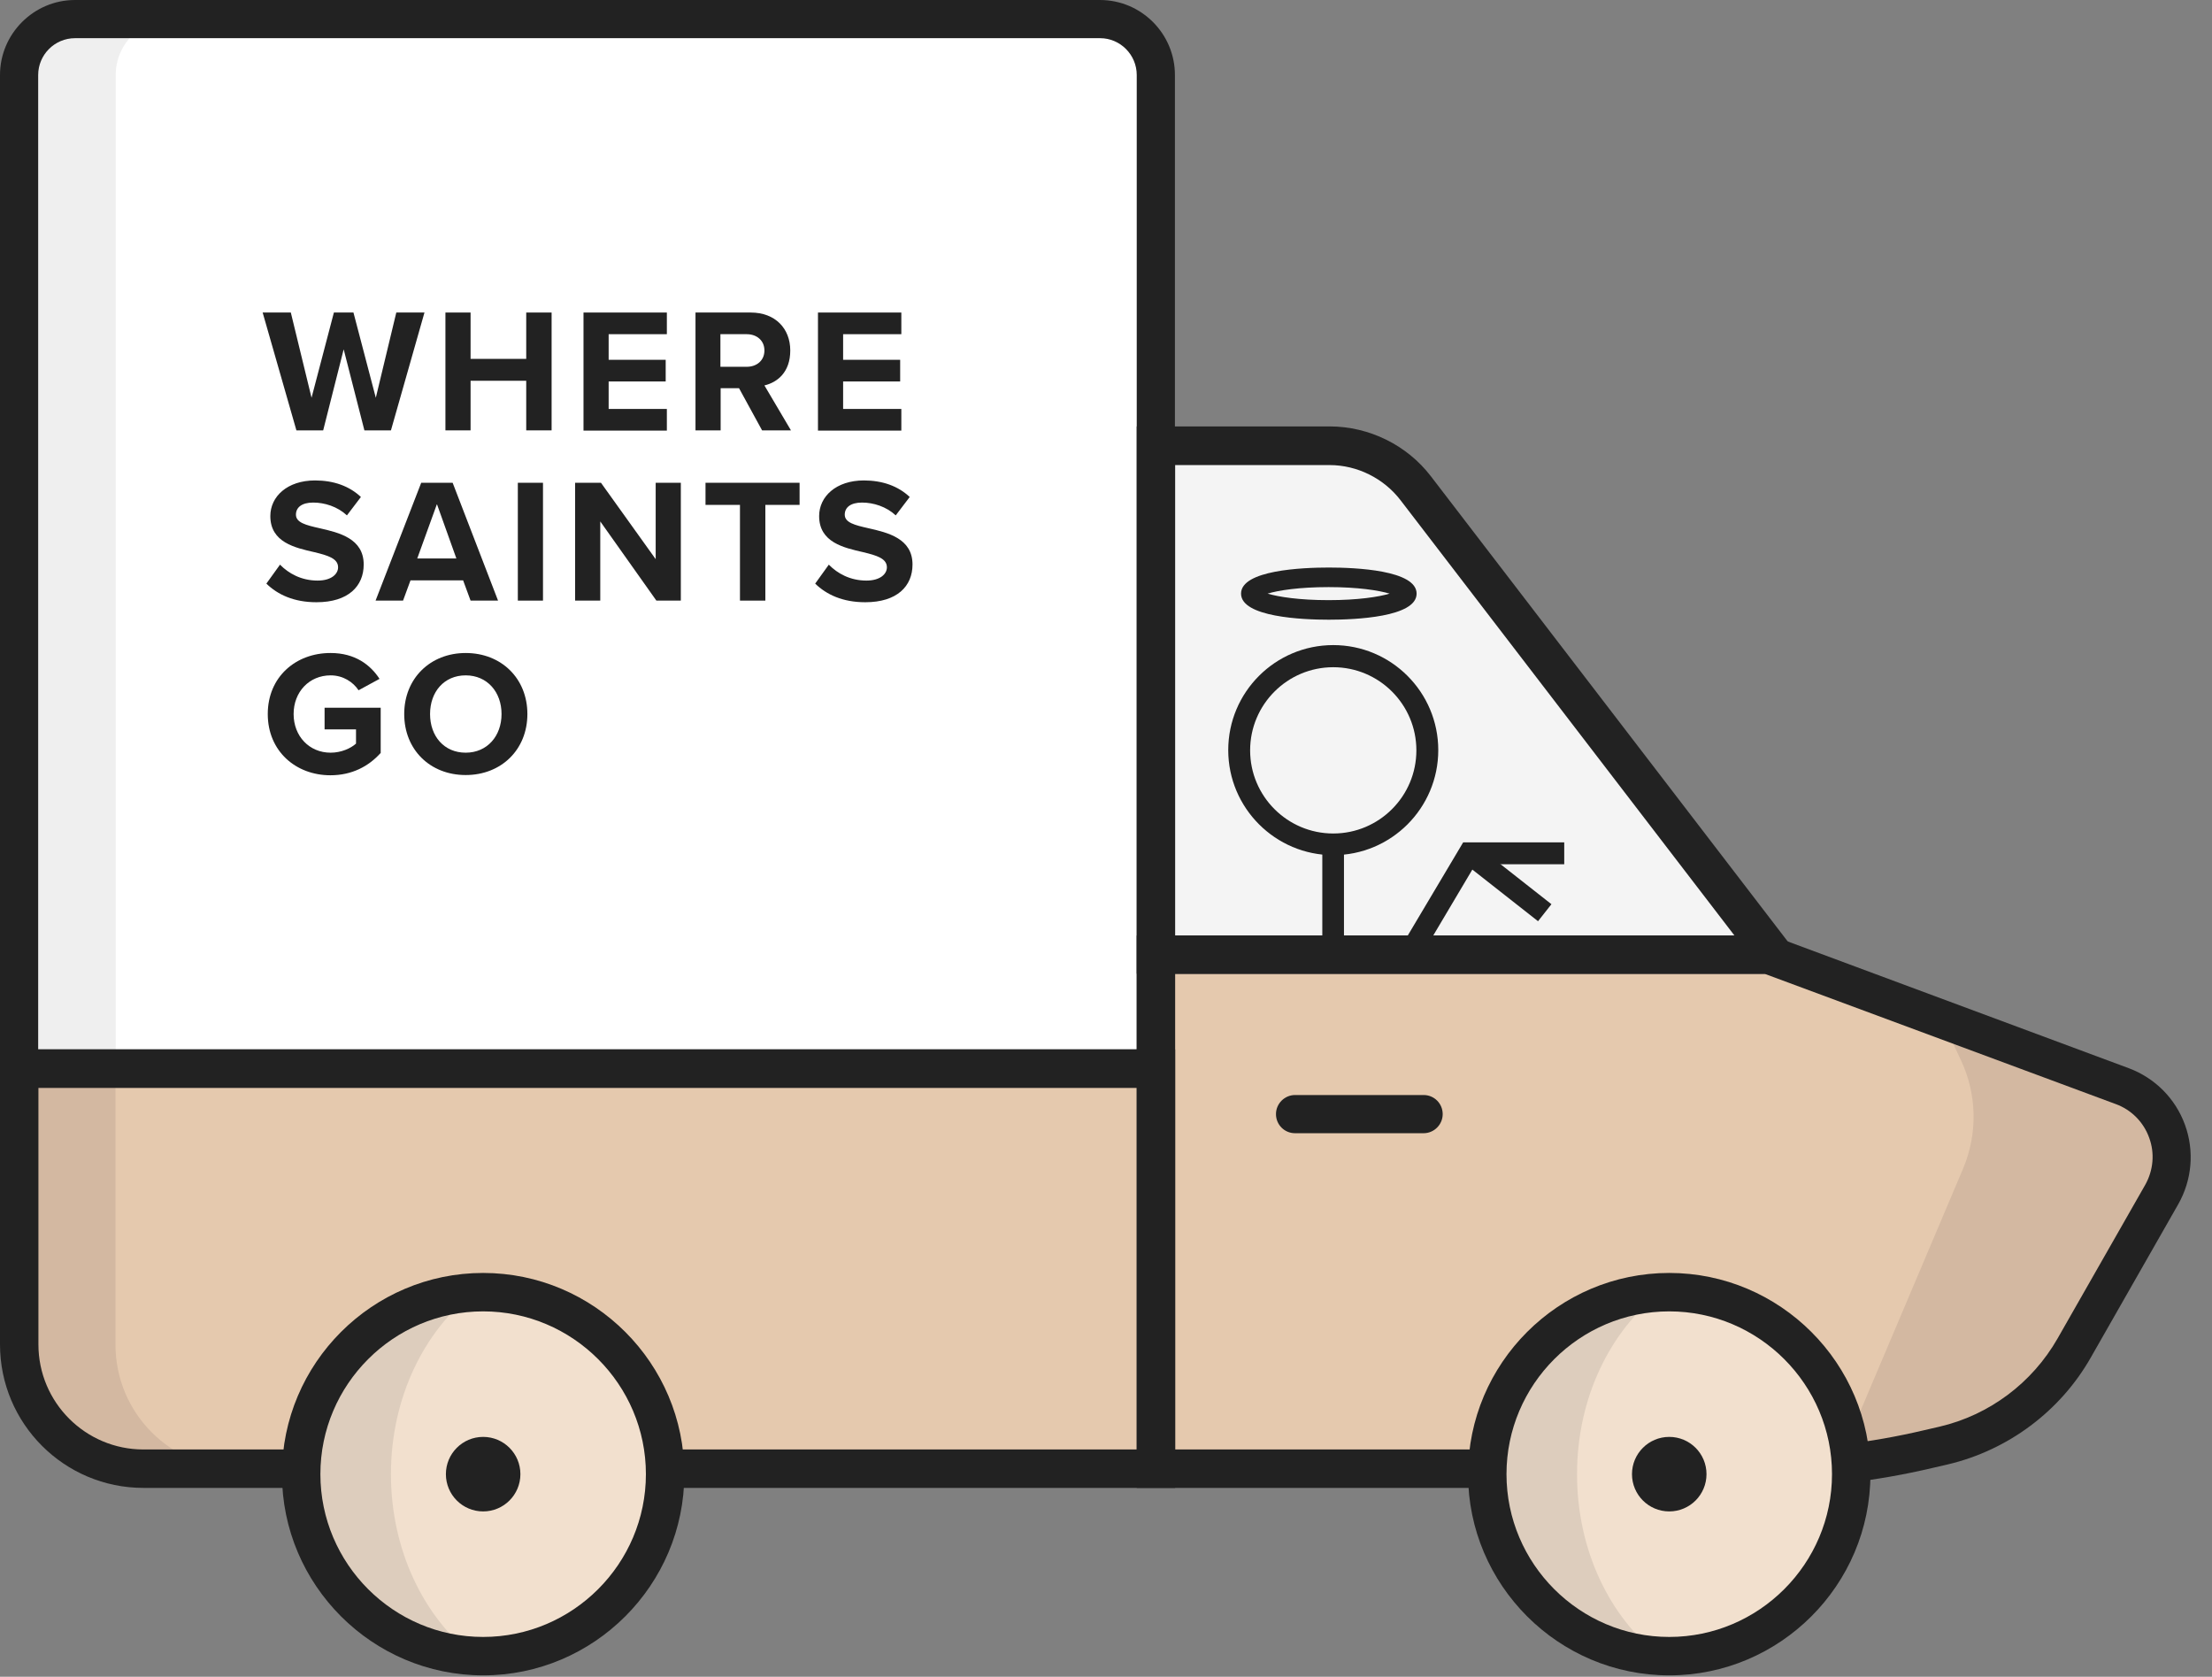
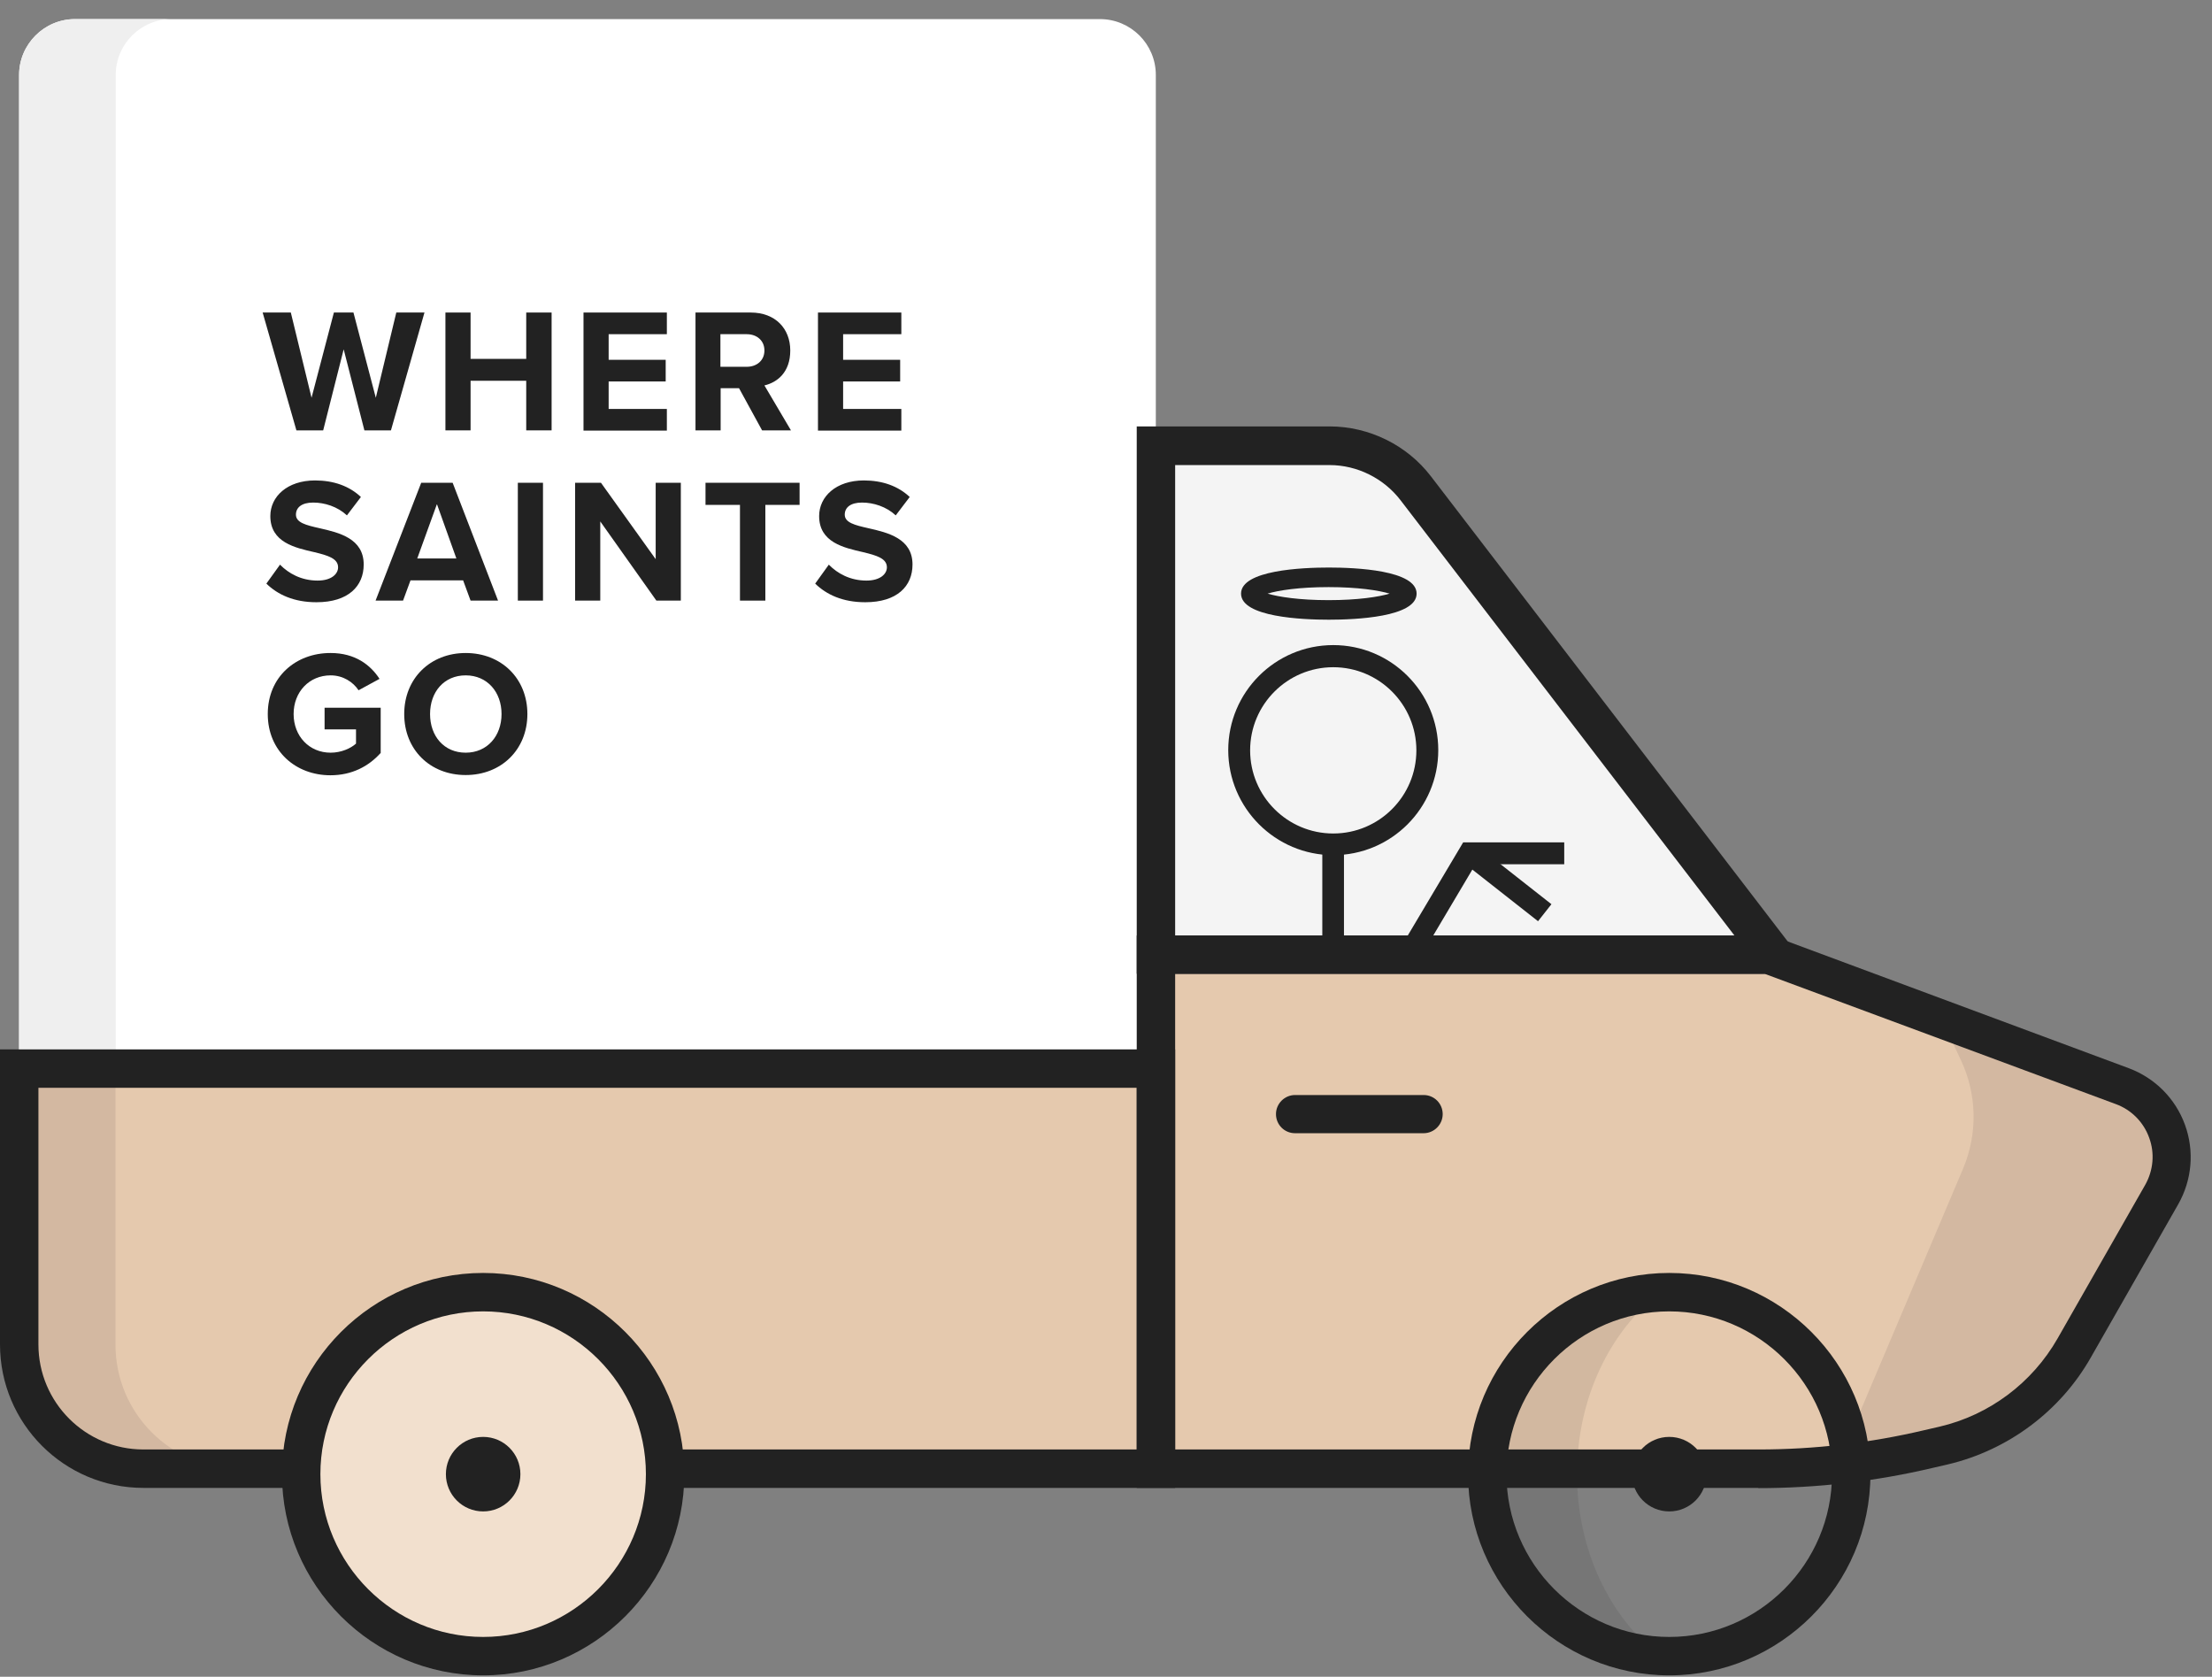
<svg xmlns="http://www.w3.org/2000/svg" width="95" height="72" viewBox="0 0 95 72" fill="none">
  <rect x="0" y="0" width="95" height="72" fill="#808080" stroke="none" />
  <path d="M49.64 45.89V63.07H6.16C3.21 63.07 0.82 60.68 0.82 57.74V45.89H49.64Z" fill="#E5C9AE" />
  <path d="M49.64 3.22V45.88H0.82V3.22C0.82 1.9 1.9 0.82 3.22 0.82H47.24C48.56 0.82 49.64 1.89 49.64 3.22Z" fill="white" />
  <path d="M49.64 63.07H75.52C77.98 63.07 80.43 62.79 82.83 62.22L83.48 62.07C85.85 61.51 87.87 60 89.08 57.89L92.84 51.3C93.83 49.56 93.03 47.34 91.15 46.65L75.95 41H49.65V63.08L49.64 63.07Z" fill="#E5C9AE" />
  <path d="M49.64 19.14H57.09C58.54 19.14 59.91 19.82 60.8 20.97L76.16 40.99H49.64V19.14Z" fill="#F4F4F4" />
  <path d="M92.84 51.29L89.08 57.88C87.88 59.99 85.85 61.51 83.48 62.06L82.83 62.21C81.54 62.51 80.24 62.73 78.93 62.88L84.31 50.18C84.94 48.69 84.91 47 84.22 45.53L83.39 43.76L91.14 46.64C93.02 47.34 93.82 49.55 92.83 51.29H92.84Z" fill="#D3B8A1" />
  <path d="M10.3 63.07H6.16C3.21 63.07 0.82 60.68 0.82 57.74V45.89H4.96V57.74C4.96 60.69 7.35 63.07 10.29 63.07H10.3Z" fill="#D3B8A1" />
  <path d="M7.37 0.82C6.05 0.82 4.97 1.89 4.97 3.22V45.88H0.82V3.22C0.82 1.9 1.9 0.82 3.22 0.82H7.36H7.37Z" fill="#EFEFEF" />
  <path d="M50.47 63.89H6.16C2.76 63.89 0 61.13 0 57.73V45.06H50.47V63.89ZM1.65 46.71V57.73C1.65 60.22 3.67 62.24 6.16 62.24H48.82V46.71H1.65Z" fill="#222222" />
-   <path d="M50.47 46.71H0V3.22C0 1.45 1.45 0 3.22 0H47.24C49.02 0 50.46 1.45 50.46 3.22V46.71H50.47ZM1.65 45.06H48.82V3.22C48.82 2.35 48.11 1.64 47.25 1.64H3.22C2.35 1.64 1.64 2.35 1.64 3.22V45.06H1.65Z" fill="#222222" />
  <path d="M75.53 63.89H48.82V40.17H76.09L91.43 45.87C92.55 46.29 93.43 47.17 93.84 48.3C94.25 49.43 94.14 50.67 93.55 51.71L89.79 58.3C88.48 60.6 86.24 62.27 83.66 62.88L83.01 63.03C80.56 63.61 78.03 63.9 75.51 63.9L75.53 63.89ZM50.47 62.24H75.53C77.92 62.24 80.32 61.96 82.65 61.41L83.3 61.26C85.44 60.76 87.28 59.38 88.37 57.47L92.13 50.88C92.48 50.26 92.55 49.52 92.3 48.85C92.06 48.18 91.53 47.65 90.87 47.41L75.8 41.82H50.47V62.25V62.24Z" fill="#222222" />
  <path d="M77.83 41.81H48.82V18.31H57.1C58.8 18.31 60.43 19.11 61.46 20.46L77.84 41.81H77.83ZM50.47 40.17H74.49L60.15 21.48C59.43 20.54 58.29 19.97 57.1 19.97H50.47V40.17Z" fill="#222222" />
  <path d="M61.14 48.66H55.62C55.16 48.66 54.8 48.29 54.8 47.84C54.8 47.39 55.17 47.02 55.62 47.02H61.14C61.6 47.02 61.96 47.39 61.96 47.84C61.96 48.29 61.59 48.66 61.14 48.66Z" fill="#222222" />
  <path d="M20.75 71.12C25.069 71.12 28.57 67.619 28.57 63.3C28.57 58.981 25.069 55.48 20.75 55.48C16.431 55.48 12.93 58.981 12.93 63.3C12.93 67.619 16.431 71.12 20.75 71.12Z" fill="#F2E0CE" />
-   <path d="M71.69 71.12C76.009 71.12 79.51 67.619 79.51 63.3C79.51 58.981 76.009 55.48 71.69 55.48C67.371 55.48 63.87 58.981 63.87 63.3C63.87 67.619 67.371 71.12 71.69 71.12Z" fill="#F2E0CE" />
  <path d="M71.69 64.9C72.574 64.9 73.29 64.184 73.29 63.3C73.29 62.416 72.574 61.7 71.69 61.7C70.806 61.7 70.09 62.416 70.09 63.3C70.09 64.184 70.806 64.9 71.69 64.9Z" fill="#222222" />
  <path d="M20.75 64.9C21.634 64.9 22.35 64.184 22.35 63.3C22.35 62.416 21.634 61.7 20.75 61.7C19.866 61.7 19.15 62.416 19.15 63.3C19.15 64.184 19.866 64.9 20.75 64.9Z" fill="#222222" />
  <g style="mix-blend-mode:multiply" opacity="0.1">
-     <path d="M20.35 71.11C16.22 70.9 12.94 67.48 12.94 63.3C12.94 59.12 16.22 55.7 20.35 55.5C18.21 57.16 16.79 60.03 16.79 63.3C16.79 66.57 18.21 69.45 20.35 71.11Z" fill="#222222" />
-   </g>
+     </g>
  <g style="mix-blend-mode:multiply" opacity="0.1">
    <path d="M71.29 71.11C67.16 70.9 63.88 67.48 63.88 63.3C63.88 59.12 67.16 55.7 71.29 55.5C69.15 57.16 67.73 60.03 67.73 63.3C67.73 66.57 69.14 69.45 71.29 71.11Z" fill="#222222" />
  </g>
  <path d="M20.75 71.94C15.99 71.94 12.11 68.06 12.11 63.3C12.11 58.54 15.99 54.66 20.75 54.66C25.51 54.66 29.39 58.54 29.39 63.3C29.39 68.06 25.51 71.94 20.75 71.94ZM20.75 56.31C16.9 56.31 13.76 59.45 13.76 63.3C13.76 67.15 16.9 70.29 20.75 70.29C24.6 70.29 27.74 67.15 27.74 63.3C27.74 59.45 24.6 56.31 20.75 56.31Z" fill="#222222" />
  <path d="M71.69 71.94C66.93 71.94 63.05 68.06 63.05 63.3C63.05 58.54 66.93 54.66 71.69 54.66C76.45 54.66 80.33 58.54 80.33 63.3C80.33 68.06 76.45 71.94 71.69 71.94ZM71.69 56.31C67.84 56.31 64.7 59.45 64.7 63.3C64.7 67.15 67.84 70.29 71.69 70.29C75.54 70.29 78.68 67.15 78.68 63.3C78.68 59.45 75.54 56.31 71.69 56.31Z" fill="#222222" />
  <path d="M57.72 36.26H56.79V41.11H57.72V36.26Z" fill="#222222" />
  <path d="M57.26 36.72C54.78 36.72 52.75 34.7 52.75 32.21C52.75 29.72 54.77 27.7 57.26 27.7C59.75 27.7 61.77 29.72 61.77 32.21C61.77 34.7 59.75 36.72 57.26 36.72ZM57.26 28.65C55.29 28.65 53.69 30.25 53.69 32.22C53.69 34.19 55.29 35.79 57.26 35.79C59.23 35.79 60.83 34.19 60.83 32.22C60.83 30.25 59.23 28.65 57.26 28.65Z" fill="#222222" />
  <path d="M57.07 26.61C55.94 26.61 53.3 26.5 53.3 25.49C53.3 24.48 55.93 24.37 57.07 24.37C58.21 24.37 60.84 24.48 60.84 25.49C60.84 26.5 58.21 26.61 57.07 26.61ZM54.44 25.49C54.91 25.63 55.8 25.77 57.06 25.77C58.32 25.77 59.22 25.63 59.68 25.49C59.21 25.35 58.32 25.21 57.06 25.21C55.8 25.21 54.9 25.35 54.44 25.49Z" fill="#222222" />
  <path d="M60.86 41.34L60.05 40.86L62.84 36.17H67.18V37.11H63.37L60.86 41.34Z" fill="#222222" />
  <path d="M63.398 36.286L62.824 37.018L66.055 39.557L66.63 38.826L63.398 36.286Z" fill="#222222" />
  <path d="M15.65 18.48L14.76 15L13.88 18.48H12.73L11.28 13.42H12.49L13.38 17.08L14.34 13.42H15.18L16.14 17.08L17.02 13.42H18.23L16.79 18.48H15.64H15.65Z" fill="#222222" />
  <path d="M22.6 18.48V16.35H20.21V18.48H19.13V13.42H20.21V15.41H22.6V13.42H23.69V18.48H22.6Z" fill="#222222" />
  <path d="M25.06 18.48V13.42H28.64V14.35H26.14V15.45H28.59V16.38H26.14V17.56H28.64V18.49H25.06V18.48Z" fill="#222222" />
  <path d="M32.73 18.48L31.74 16.67H30.95V18.48H29.87V13.42H32.24C33.3 13.42 33.94 14.11 33.94 15.05C33.94 15.99 33.38 16.42 32.83 16.55L33.97 18.48H32.73ZM32.07 14.35H30.94V15.75H32.07C32.5 15.75 32.83 15.48 32.83 15.05C32.83 14.62 32.5 14.35 32.07 14.35Z" fill="#222222" />
  <path d="M35.13 18.48V13.42H38.71V14.35H36.21V15.45H38.66V16.38H36.21V17.56H38.71V18.49H35.13V18.48Z" fill="#222222" />
  <path d="M12.03 24.25C12.39 24.62 12.94 24.93 13.64 24.93C14.23 24.93 14.52 24.65 14.52 24.36C14.52 23.98 14.08 23.85 13.5 23.71C12.67 23.52 11.61 23.29 11.61 22.16C11.61 21.32 12.34 20.63 13.53 20.63C14.33 20.63 15 20.87 15.5 21.34L14.9 22.13C14.49 21.75 13.94 21.58 13.45 21.58C12.96 21.58 12.71 21.79 12.71 22.1C12.71 22.44 13.14 22.55 13.72 22.68C14.56 22.87 15.62 23.12 15.62 24.24C15.62 25.17 14.96 25.86 13.59 25.86C12.62 25.86 11.92 25.53 11.44 25.06L12.03 24.24V24.25Z" fill="#222222" />
  <path d="M20.21 25.79L19.89 24.92H17.63L17.31 25.79H16.13L18.09 20.73H19.44L21.39 25.79H20.21ZM18.76 21.66L17.92 23.98H19.6L18.77 21.66H18.76Z" fill="#222222" />
  <path d="M22.24 25.79V20.73H23.32V25.79H22.24Z" fill="#222222" />
  <path d="M28.19 25.79L25.78 22.39V25.79H24.7V20.73H25.81L28.16 24.01V20.73H29.24V25.79H28.2H28.19Z" fill="#222222" />
  <path d="M31.78 25.79V21.68H30.3V20.73H34.34V21.68H32.87V25.79H31.78Z" fill="#222222" />
  <path d="M35.6 24.25C35.96 24.62 36.51 24.93 37.21 24.93C37.8 24.93 38.09 24.65 38.09 24.36C38.09 23.98 37.65 23.85 37.07 23.71C36.24 23.52 35.18 23.29 35.18 22.16C35.18 21.32 35.91 20.63 37.1 20.63C37.9 20.63 38.57 20.87 39.07 21.34L38.47 22.13C38.06 21.75 37.51 21.58 37.02 21.58C36.53 21.58 36.28 21.79 36.28 22.1C36.28 22.44 36.71 22.55 37.29 22.68C38.13 22.87 39.19 23.12 39.19 24.24C39.19 25.17 38.53 25.86 37.16 25.86C36.19 25.86 35.49 25.53 35.01 25.06L35.6 24.24V24.25Z" fill="#222222" />
  <path d="M14.2 28.04C15.25 28.04 15.91 28.55 16.3 29.15L15.4 29.64C15.16 29.28 14.73 29 14.2 29C13.28 29 12.61 29.71 12.61 30.66C12.61 31.61 13.28 32.32 14.2 32.32C14.66 32.32 15.07 32.13 15.29 31.93V31.32H13.94V30.39H16.35V32.33C15.83 32.91 15.11 33.29 14.19 33.29C12.71 33.29 11.5 32.26 11.5 30.66C11.5 29.06 12.71 28.04 14.19 28.04H14.2Z" fill="#222222" />
  <path d="M20 28.04C21.53 28.04 22.65 29.13 22.65 30.66C22.65 32.19 21.53 33.28 20 33.28C18.47 33.28 17.36 32.19 17.36 30.66C17.36 29.13 18.48 28.04 20 28.04ZM20 29C19.07 29 18.47 29.71 18.47 30.66C18.47 31.61 19.07 32.32 20 32.32C20.93 32.32 21.54 31.6 21.54 30.66C21.54 29.72 20.93 29 20 29Z" fill="#222222" />
</svg>